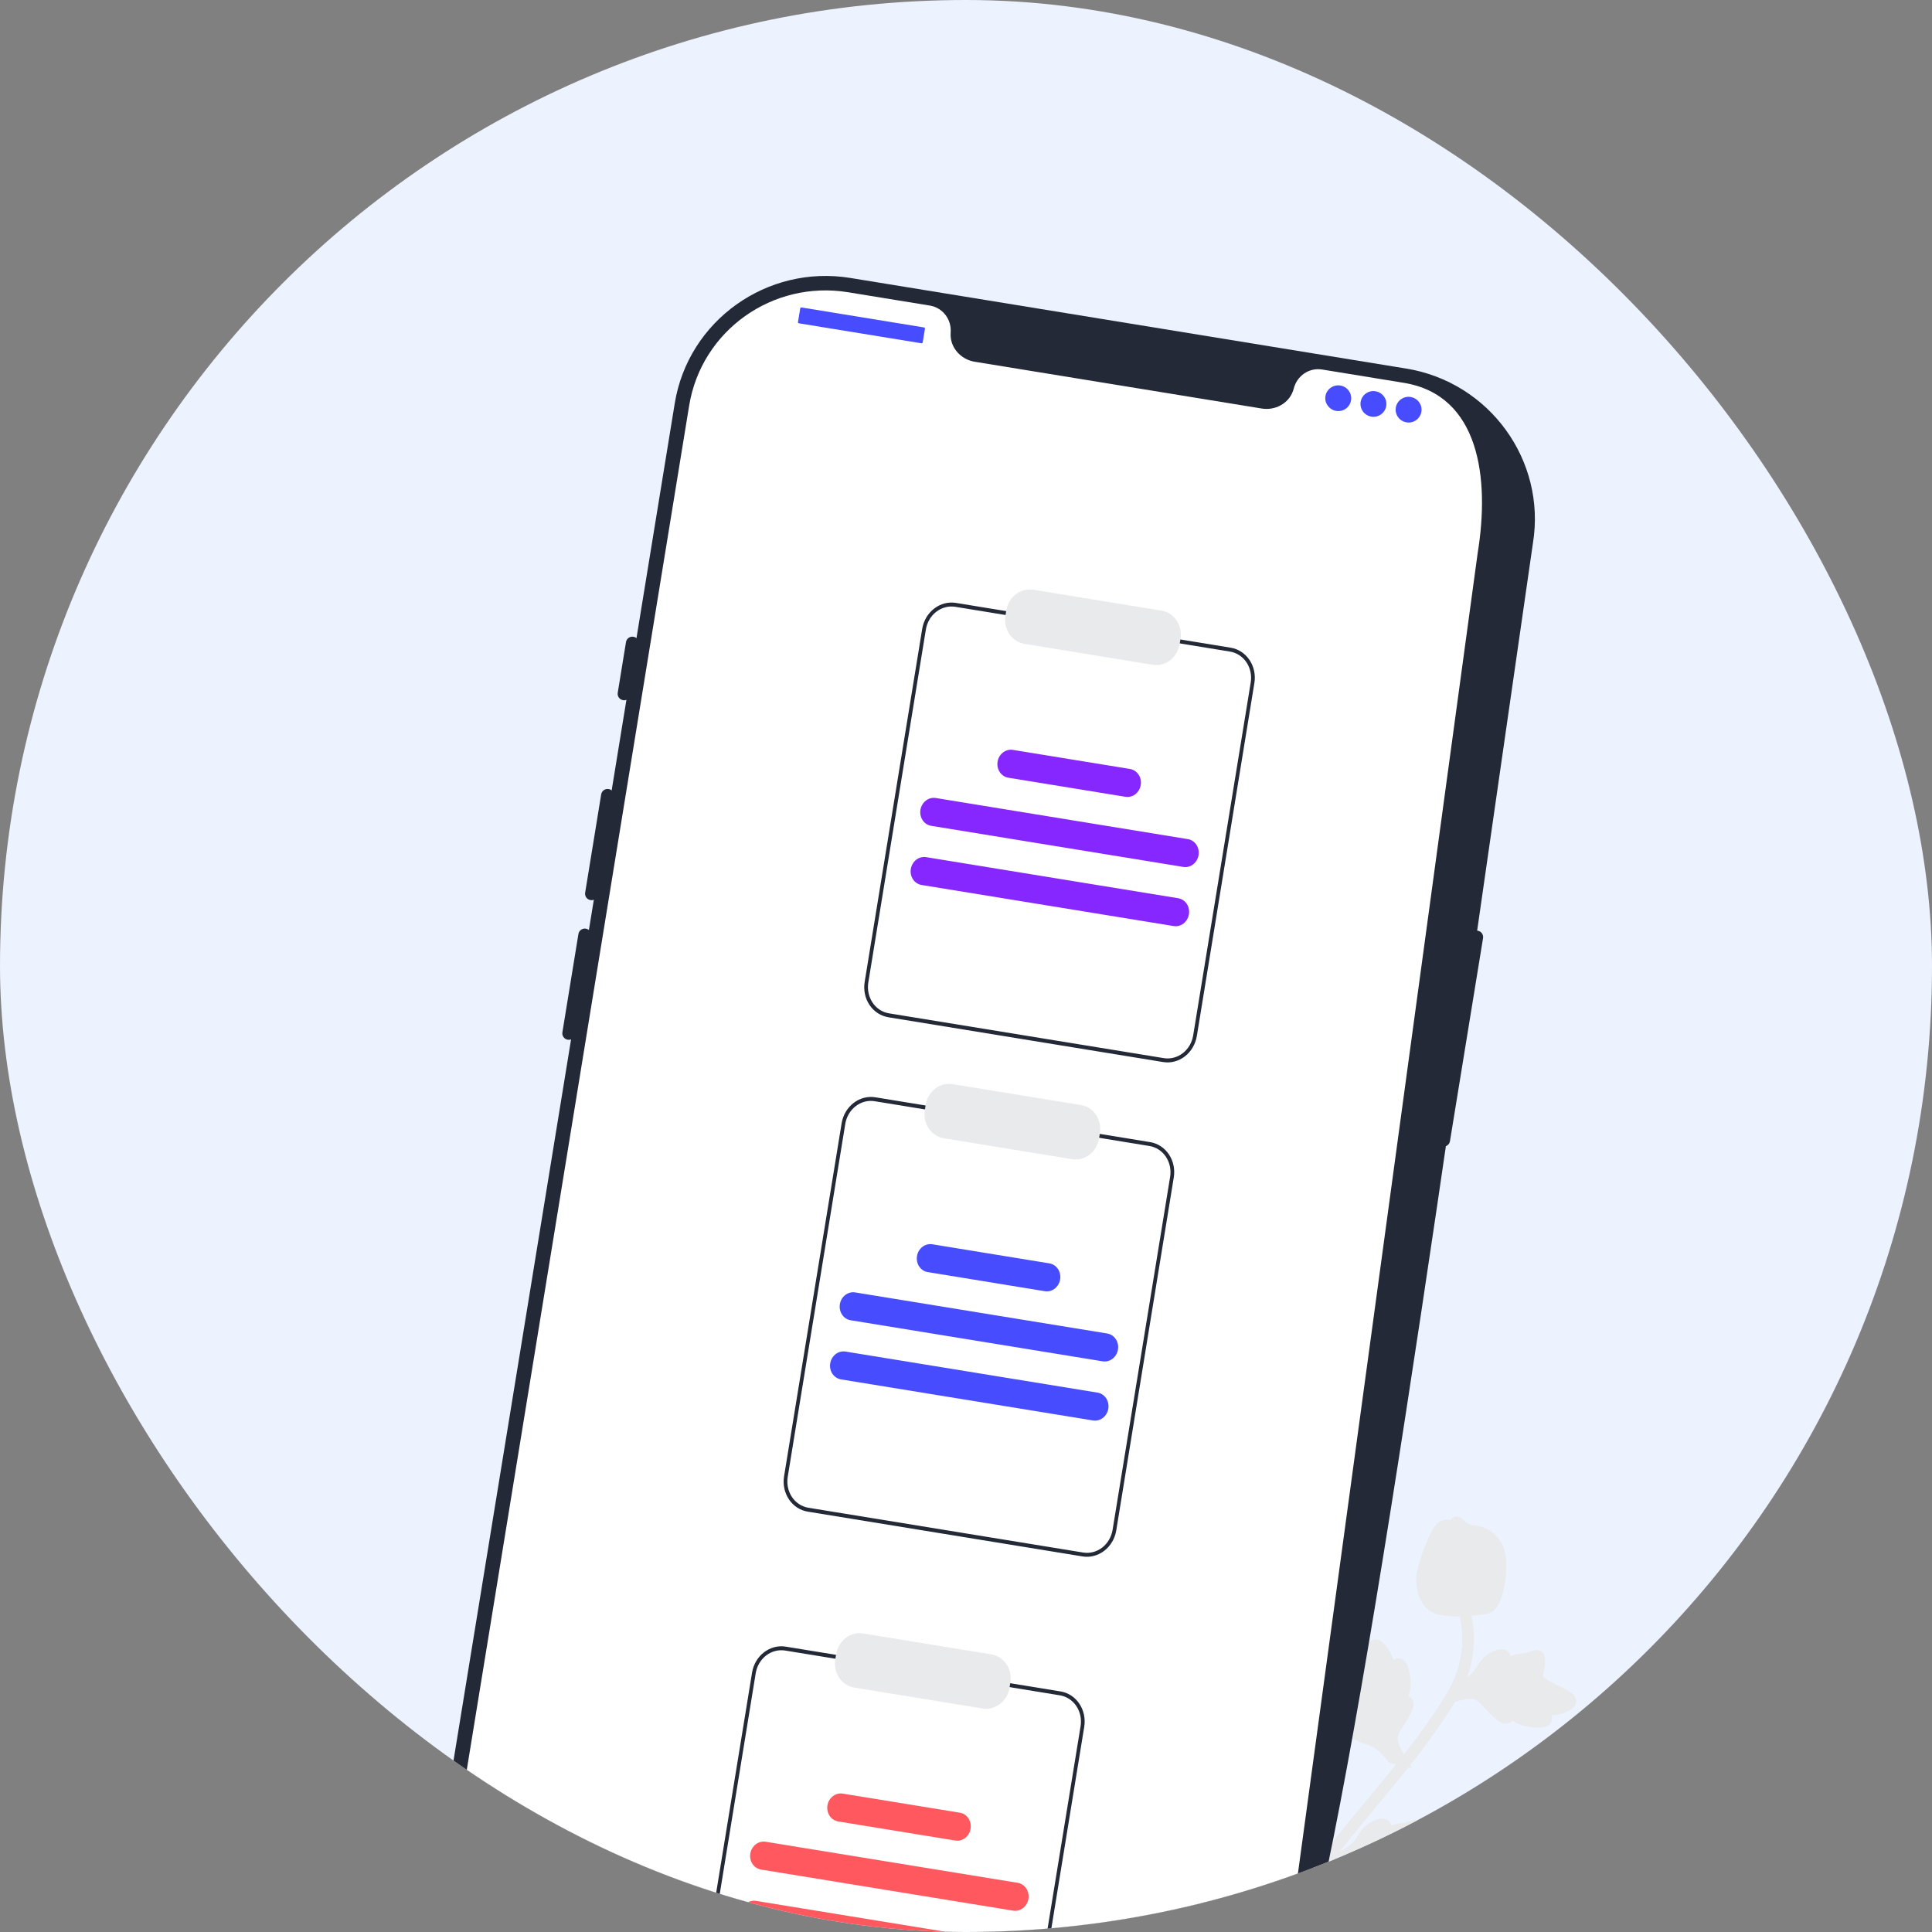
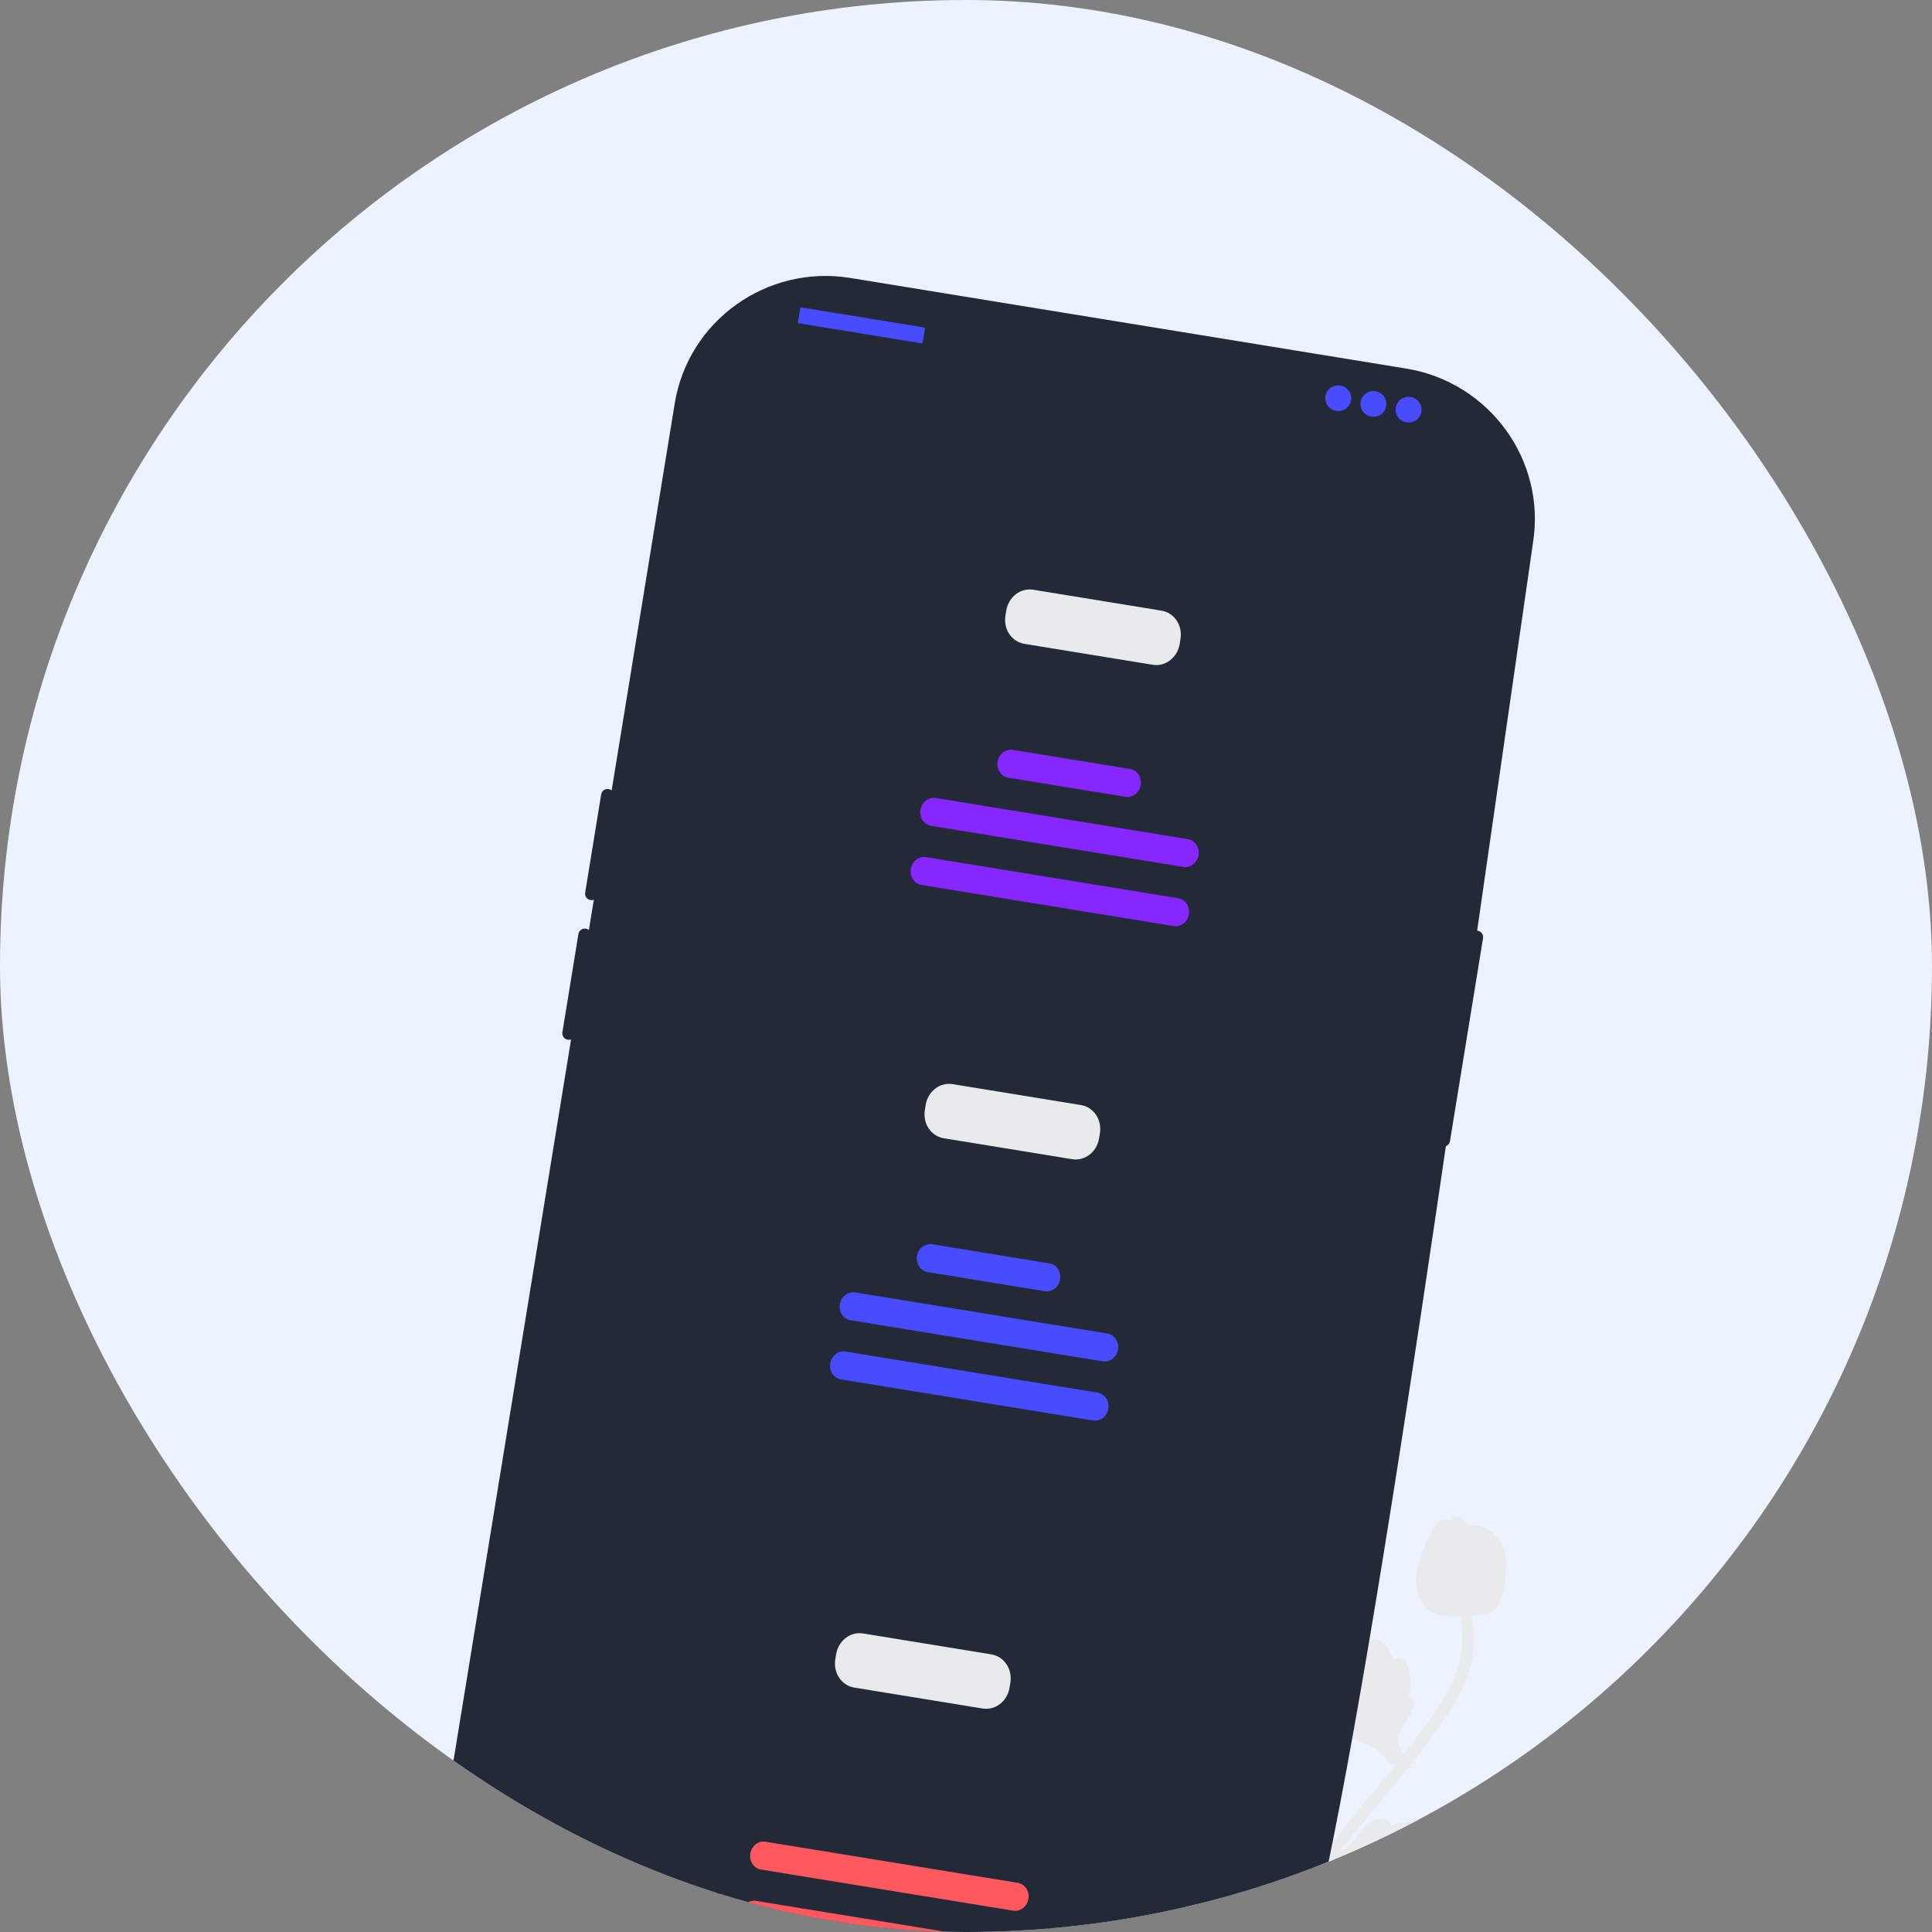
<svg xmlns="http://www.w3.org/2000/svg" width="64" height="64" viewBox="0 0 64 64" fill="none">
  <rect x="0" y="0" width="64" height="64" fill="#808080" stroke="none" />
  <g clip-path="url(#clip0_3358_100683)">
    <rect width="64" height="64" rx="32" fill="#EDF2FF" />
-     <path d="M55.701 63.467C55.72 63.216 55.127 63.088 55.156 62.868C55.185 62.65 55.783 62.702 56.418 62.313C56.533 62.243 57.255 61.801 57.188 61.464C57.06 60.824 54.208 61.12 53.938 60.188C53.879 59.983 53.938 59.697 53.776 59.055C53.711 58.799 53.657 58.666 53.544 58.623C53.383 58.562 53.245 58.736 52.849 58.99C52.254 59.371 52.147 59.249 51.72 59.586C51.403 59.836 51.295 60.035 51.159 59.993C50.965 59.934 51.055 59.498 50.834 59.389C50.608 59.277 50.21 59.582 49.966 59.847C49.507 60.344 49.456 60.847 49.301 61.306C49.132 61.804 48.763 62.483 47.854 63.177L39.564 69.045C41.309 67.871 46.187 64.719 48.086 63.609C48.635 63.288 49.21 62.976 49.835 63.129C50.436 63.276 51.01 63.836 51.978 64.213C52.091 64.257 52.407 64.376 52.551 64.243C52.67 64.133 52.563 63.951 52.673 63.847C52.82 63.707 53.132 63.92 53.646 63.998C54.008 64.053 54.286 64.012 54.526 63.977C54.598 63.966 55.676 63.801 55.701 63.467Z" fill="#E9EAEB" />
    <path d="M41.804 59.938C41.685 59.856 41.451 60.108 41.351 60.03C41.251 59.953 41.449 59.676 41.439 59.254C41.438 59.178 41.427 58.698 41.24 58.633C40.887 58.51 40.214 59.985 39.676 59.846C39.557 59.816 39.433 59.705 39.069 59.598C38.924 59.555 38.843 59.543 38.789 59.586C38.713 59.646 38.759 59.764 38.77 60.03C38.788 60.43 38.697 60.447 38.741 60.753C38.773 60.98 38.841 61.09 38.781 61.144C38.696 61.222 38.506 61.051 38.389 61.127C38.269 61.205 38.305 61.487 38.366 61.683C38.48 62.051 38.714 62.222 38.896 62.43C39.094 62.656 39.324 63.033 39.406 63.677L39.925 69.416C39.846 68.226 39.689 64.936 39.686 63.689C39.685 63.329 39.696 62.958 39.951 62.698C40.196 62.448 40.638 62.33 41.103 61.968C41.157 61.926 41.307 61.806 41.282 61.697C41.262 61.608 41.142 61.607 41.121 61.523C41.094 61.411 41.29 61.321 41.476 61.093C41.607 60.933 41.667 60.785 41.718 60.658C41.733 60.62 41.962 60.047 41.804 59.938Z" fill="#E9EAEB" />
    <path d="M43.795 62.102L44.167 61.422L44.233 61.397C44.54 61.28 44.768 61.118 44.913 60.913C44.937 60.881 44.958 60.847 44.98 60.813C45.066 60.677 45.173 60.508 45.394 60.377C45.517 60.305 45.825 60.153 46.007 60.325C46.057 60.37 46.081 60.424 46.092 60.475C46.102 60.471 46.111 60.467 46.122 60.463C46.253 60.411 46.332 60.405 46.408 60.399C46.467 60.394 46.527 60.389 46.64 60.357C46.689 60.343 46.73 60.328 46.764 60.316C46.868 60.28 46.998 60.241 47.118 60.327C47.244 60.423 47.237 60.576 47.232 60.678C47.224 60.859 47.197 60.975 47.179 61.052C47.173 61.08 47.165 61.111 47.165 61.122C47.164 61.212 47.544 61.391 47.686 61.459C48.007 61.611 48.285 61.743 48.261 61.994C48.244 62.173 48.07 62.305 47.729 62.397C47.623 62.425 47.525 62.434 47.441 62.437C47.468 62.495 47.48 62.565 47.451 62.641C47.382 62.82 47.142 62.881 46.736 62.823C46.635 62.809 46.5 62.789 46.342 62.715C46.268 62.681 46.206 62.642 46.154 62.608C46.133 62.636 46.104 62.663 46.063 62.684C45.943 62.743 45.801 62.712 45.643 62.587C45.468 62.451 45.342 62.312 45.231 62.191C45.134 62.084 45.051 61.993 44.969 61.944C44.816 61.855 44.624 61.892 44.388 61.95L43.795 62.102Z" fill="#E9EAEB" />
    <path d="M46.767 58.577L46.008 58.39L45.967 58.333C45.775 58.068 45.558 57.89 45.322 57.802C45.284 57.788 45.246 57.776 45.207 57.763C45.053 57.714 44.861 57.654 44.677 57.475C44.574 57.376 44.347 57.117 44.468 56.899C44.5 56.84 44.546 56.804 44.593 56.78C44.587 56.772 44.58 56.764 44.573 56.754C44.489 56.642 44.463 56.567 44.438 56.496C44.418 56.441 44.398 56.384 44.337 56.284C44.311 56.24 44.287 56.205 44.266 56.175C44.204 56.084 44.133 55.969 44.186 55.832C44.247 55.687 44.399 55.655 44.499 55.634C44.677 55.596 44.797 55.593 44.877 55.591C44.906 55.591 44.938 55.59 44.949 55.587C45.037 55.566 45.114 55.156 45.144 55.002C45.21 54.656 45.267 54.356 45.518 54.316C45.697 54.287 45.87 54.421 46.046 54.725C46.101 54.82 46.135 54.912 46.159 54.992C46.209 54.951 46.274 54.923 46.355 54.932C46.548 54.953 46.669 55.168 46.716 55.572C46.728 55.672 46.743 55.807 46.712 55.977C46.697 56.057 46.675 56.126 46.656 56.184C46.689 56.198 46.722 56.219 46.752 56.253C46.841 56.354 46.848 56.498 46.766 56.681C46.678 56.883 46.575 57.038 46.485 57.175C46.406 57.295 46.339 57.399 46.312 57.489C46.264 57.659 46.35 57.834 46.467 58.045L46.767 58.577Z" fill="#E9EAEB" />
-     <path d="M47.742 56.489L48.115 55.809L48.181 55.784C48.487 55.668 48.716 55.505 48.861 55.301C48.884 55.268 48.905 55.235 48.927 55.2C49.013 55.065 49.121 54.896 49.341 54.765C49.464 54.692 49.772 54.54 49.955 54.712C50.004 54.758 50.028 54.811 50.039 54.862C50.049 54.858 50.059 54.854 50.069 54.85C50.2 54.798 50.279 54.792 50.356 54.786C50.414 54.781 50.475 54.777 50.587 54.744C50.637 54.73 50.677 54.715 50.712 54.703C50.816 54.667 50.945 54.628 51.066 54.714C51.191 54.81 51.184 54.964 51.18 55.065C51.172 55.246 51.145 55.362 51.127 55.439C51.12 55.467 51.113 55.499 51.112 55.51C51.111 55.6 51.491 55.779 51.634 55.847C51.955 55.999 52.232 56.13 52.208 56.381C52.191 56.561 52.017 56.693 51.677 56.784C51.571 56.812 51.472 56.821 51.389 56.824C51.415 56.883 51.427 56.952 51.398 57.028C51.329 57.208 51.089 57.269 50.683 57.21C50.583 57.196 50.447 57.176 50.29 57.102C50.215 57.068 50.154 57.029 50.102 56.995C50.08 57.024 50.051 57.051 50.01 57.071C49.89 57.13 49.748 57.1 49.59 56.974C49.415 56.838 49.29 56.7 49.179 56.578C49.082 56.471 48.998 56.38 48.916 56.331C48.763 56.242 48.571 56.28 48.336 56.338L47.742 56.489Z" fill="#E9EAEB" />
    <path d="M39.784 69.183L39.709 69.007L39.541 68.917C39.549 68.901 39.564 68.862 39.587 68.802C39.716 68.472 40.107 67.466 40.88 65.992C41.42 64.963 42.033 63.944 42.7 62.965C43.369 61.983 43.933 61.28 44.386 60.715C44.727 60.288 45.06 59.888 45.384 59.497C46.25 58.454 47.068 57.469 47.818 56.27C47.986 56.003 48.334 55.446 48.419 54.655C48.469 54.196 48.423 53.727 48.282 53.259L48.65 53.151C48.805 53.667 48.856 54.187 48.801 54.697C48.706 55.574 48.327 56.181 48.144 56.472C47.381 57.692 46.555 58.687 45.68 59.74C45.357 60.129 45.026 60.528 44.686 60.952C44.237 61.512 43.678 62.209 43.018 63.178C42.358 64.146 41.754 65.152 41.221 66.168C40.457 67.624 40.072 68.615 39.945 68.94C39.877 69.114 39.863 69.15 39.784 69.183Z" fill="#E9EAEB" />
    <path d="M47.357 53.354C47.344 53.345 47.331 53.336 47.319 53.325C47.061 53.125 46.924 52.794 46.913 52.341C46.908 52.128 46.968 51.931 47.087 51.537C47.105 51.476 47.201 51.171 47.395 50.793C47.521 50.545 47.592 50.454 47.695 50.402C47.81 50.344 47.936 50.336 48.058 50.355C48.075 50.323 48.1 50.294 48.135 50.272C48.28 50.179 48.41 50.295 48.482 50.357C48.517 50.389 48.562 50.429 48.616 50.463C48.702 50.516 48.763 50.523 48.856 50.533C48.945 50.543 49.056 50.555 49.191 50.613C49.46 50.727 49.61 50.929 49.659 50.996C49.92 51.344 49.904 51.723 49.885 52.162C49.88 52.249 49.857 52.563 49.731 52.928C49.641 53.191 49.563 53.283 49.493 53.342C49.35 53.464 49.198 53.486 48.834 53.513C48.453 53.541 48.262 53.556 48.115 53.543C47.774 53.513 47.56 53.495 47.357 53.354Z" fill="#E9EAEB" />
    <path d="M37.089 70.441L18.678 67.439C15.917 66.989 14.034 64.394 14.48 61.654L22.352 13.361C22.799 10.621 25.409 8.758 28.171 9.208L46.582 12.209C49.343 12.659 51.226 15.255 50.78 17.995C47.961 37.444 45.005 59.256 42.907 66.288C42.461 69.028 39.851 70.891 37.089 70.441Z" fill="#242938" />
    <path d="M48.951 30.831C48.834 30.812 48.724 30.891 48.705 31.007L47.608 37.734C47.589 37.85 47.669 37.96 47.786 37.979C47.903 37.998 48.013 37.919 48.032 37.803L49.128 31.076C49.147 30.96 49.068 30.85 48.951 30.831Z" fill="#242938" />
-     <path d="M48.95 18.319L42.431 66.209C42.042 68.594 39.853 70.24 37.463 70.006L37.462 70.006C37.427 70.002 37.392 69.998 37.355 69.994C37.292 69.987 37.23 69.977 37.166 69.967C37.166 69.967 36.936 69.912 36.515 69.811C36.09 69.71 35.472 69.56 34.701 69.371C34.47 69.315 34.226 69.255 33.969 69.191C33.457 69.065 32.895 68.925 32.292 68.773C32.051 68.713 31.803 68.65 31.549 68.586C30.252 68.259 28.8 67.888 27.27 67.485C27.011 67.418 26.751 67.35 26.488 67.28C26.419 67.261 14.865 62.294 14.957 61.73L22.829 13.438C23.234 10.955 25.591 9.273 28.094 9.681L30.8 10.122C31.232 10.192 31.525 10.583 31.492 11.017C31.491 11.046 31.489 11.075 31.49 11.104C31.498 11.546 31.847 11.911 32.287 11.983L41.797 13.533C42.238 13.605 42.684 13.37 42.832 12.953C42.842 12.925 42.85 12.897 42.858 12.87C42.965 12.448 43.367 12.17 43.799 12.241L46.504 12.682C49.008 13.09 49.355 15.835 48.95 18.319Z" fill="white" />
-     <path d="M20.983 21.093C20.867 21.074 20.756 21.152 20.737 21.268L20.463 22.95C20.444 23.066 20.524 23.176 20.641 23.195C20.758 23.214 20.868 23.135 20.887 23.019L21.161 21.337C21.18 21.221 21.1 21.112 20.983 21.093Z" fill="#242938" />
    <path d="M20.161 26.138C20.044 26.119 19.934 26.198 19.915 26.314L19.384 29.572C19.365 29.688 19.444 29.798 19.561 29.817C19.678 29.836 19.788 29.757 19.807 29.641L20.339 26.383C20.358 26.267 20.278 26.157 20.161 26.138Z" fill="#242938" />
    <path d="M19.407 30.763C19.29 30.744 19.18 30.823 19.161 30.939L18.63 34.197C18.611 34.313 18.691 34.423 18.807 34.442C18.924 34.461 19.035 34.382 19.053 34.266L19.585 31.008C19.604 30.892 19.524 30.782 19.407 30.763Z" fill="#242938" />
    <path d="M30.61 10.847L26.55 10.185C26.53 10.181 26.512 10.195 26.509 10.214L26.434 10.669C26.431 10.689 26.445 10.707 26.464 10.71L30.524 11.372C30.544 11.375 30.563 11.362 30.566 11.342L30.64 10.888C30.643 10.868 30.63 10.85 30.61 10.847Z" fill="#474DFF" />
    <path d="M44.263 13.612C44.497 13.65 44.717 13.492 44.755 13.26C44.793 13.028 44.634 12.809 44.4 12.771C44.166 12.732 43.945 12.89 43.907 13.122C43.87 13.354 44.029 13.573 44.263 13.612Z" fill="#474DFF" />
    <path d="M45.428 13.802C45.662 13.84 45.882 13.682 45.92 13.45C45.958 13.218 45.799 12.999 45.565 12.961C45.331 12.922 45.111 13.08 45.073 13.312C45.035 13.544 45.194 13.763 45.428 13.802Z" fill="#474DFF" />
    <path d="M46.593 13.991C46.827 14.03 47.047 13.872 47.085 13.64C47.123 13.408 46.964 13.189 46.73 13.151C46.496 13.112 46.276 13.27 46.238 13.502C46.2 13.734 46.359 13.953 46.593 13.991Z" fill="#474DFF" />
    <path d="M38.532 35.182L29.427 33.698C29.175 33.656 28.951 33.51 28.804 33.291C28.657 33.071 28.599 32.797 28.643 32.528L30.549 20.832C30.593 20.563 30.736 20.321 30.945 20.16C31.154 19.999 31.413 19.931 31.664 19.972L40.769 21.456C41.021 21.497 41.245 21.644 41.392 21.863C41.539 22.082 41.597 22.357 41.553 22.626L39.647 34.321C39.602 34.59 39.46 34.832 39.251 34.994C39.042 35.155 38.783 35.223 38.532 35.182ZM31.643 20.101C31.424 20.066 31.198 20.125 31.015 20.266C30.833 20.406 30.709 20.617 30.671 20.852L28.764 32.547C28.726 32.782 28.777 33.022 28.905 33.213C29.033 33.404 29.228 33.532 29.448 33.568L38.553 35.052C38.772 35.088 38.998 35.029 39.181 34.888C39.363 34.747 39.487 34.536 39.525 34.302L41.432 22.606C41.47 22.372 41.419 22.132 41.291 21.941C41.163 21.749 40.968 21.622 40.748 21.585L31.643 20.101Z" fill="#242938" />
    <path d="M38.188 22.022L33.932 21.328C33.731 21.295 33.552 21.178 33.435 21.004C33.318 20.829 33.272 20.61 33.306 20.395L33.335 20.221C33.37 20.007 33.483 19.814 33.65 19.685C33.817 19.557 34.023 19.503 34.224 19.535L38.481 20.229C38.681 20.262 38.86 20.379 38.977 20.554C39.094 20.729 39.141 20.948 39.106 21.162L39.078 21.336C39.042 21.55 38.929 21.743 38.762 21.872C38.596 22.001 38.389 22.055 38.188 22.022Z" fill="#E9EAEB" />
    <path d="M39.198 28.718L30.848 27.357C30.791 27.348 30.737 27.327 30.688 27.295C30.64 27.264 30.598 27.222 30.564 27.173C30.531 27.123 30.508 27.067 30.495 27.008C30.483 26.948 30.481 26.887 30.491 26.826C30.501 26.765 30.522 26.707 30.553 26.655C30.584 26.602 30.624 26.557 30.671 26.52C30.718 26.484 30.771 26.458 30.827 26.443C30.883 26.429 30.941 26.426 30.998 26.435L39.348 27.797C39.463 27.815 39.564 27.882 39.631 27.982C39.697 28.081 39.724 28.206 39.704 28.328C39.684 28.45 39.619 28.56 39.525 28.633C39.43 28.706 39.312 28.737 39.198 28.718Z" fill="#8727FF" />
    <path d="M38.879 30.677L30.528 29.316C30.472 29.307 30.418 29.286 30.369 29.254C30.32 29.223 30.278 29.181 30.245 29.131C30.212 29.082 30.189 29.026 30.176 28.967C30.163 28.907 30.162 28.845 30.172 28.785C30.182 28.724 30.203 28.666 30.234 28.614C30.264 28.561 30.305 28.515 30.352 28.479C30.399 28.443 30.452 28.417 30.508 28.402C30.564 28.388 30.622 28.385 30.679 28.394L39.029 29.755C39.143 29.774 39.245 29.841 39.312 29.94C39.378 30.04 39.404 30.164 39.384 30.287C39.364 30.409 39.3 30.518 39.205 30.592C39.111 30.665 38.993 30.696 38.879 30.677Z" fill="#8727FF" />
    <path d="M37.282 26.395L33.403 25.763C33.346 25.754 33.292 25.733 33.243 25.701C33.195 25.669 33.153 25.628 33.12 25.578C33.087 25.529 33.063 25.473 33.05 25.413C33.038 25.354 33.036 25.292 33.046 25.232C33.056 25.171 33.077 25.113 33.108 25.06C33.139 25.008 33.179 24.962 33.226 24.926C33.273 24.89 33.326 24.864 33.382 24.849C33.438 24.834 33.496 24.832 33.553 24.841L37.432 25.473C37.489 25.483 37.543 25.503 37.591 25.535C37.64 25.567 37.682 25.608 37.715 25.658C37.748 25.707 37.772 25.763 37.784 25.823C37.797 25.882 37.798 25.944 37.788 26.005C37.778 26.065 37.758 26.123 37.727 26.176C37.696 26.228 37.656 26.274 37.609 26.31C37.562 26.346 37.508 26.372 37.452 26.387C37.396 26.402 37.338 26.404 37.282 26.395Z" fill="#8727FF" />
    <path d="M35.862 51.559L26.757 50.075C26.505 50.034 26.281 49.888 26.134 49.668C25.988 49.449 25.929 49.174 25.973 48.905L27.88 37.21C27.924 36.941 28.066 36.699 28.275 36.538C28.484 36.376 28.743 36.309 28.995 36.349L38.099 37.834C38.351 37.875 38.575 38.021 38.722 38.241C38.869 38.46 38.927 38.734 38.883 39.004L36.977 50.699C36.933 50.968 36.79 51.21 36.581 51.371C36.372 51.532 36.114 51.6 35.862 51.559ZM28.973 36.479C28.754 36.443 28.528 36.502 28.346 36.643C28.163 36.784 28.039 36.995 28.001 37.23L26.094 48.925C26.056 49.16 26.107 49.399 26.235 49.591C26.363 49.782 26.559 49.91 26.778 49.946L35.883 51.43C36.102 51.465 36.328 51.406 36.511 51.266C36.693 51.125 36.817 50.914 36.856 50.679L38.762 38.984C38.8 38.749 38.749 38.51 38.621 38.318C38.493 38.127 38.298 37.999 38.078 37.963L28.973 36.479Z" fill="#242938" />
    <path d="M35.519 38.4L31.262 37.706C31.061 37.673 30.883 37.556 30.765 37.381C30.648 37.206 30.602 36.987 30.637 36.773L30.665 36.599C30.7 36.384 30.814 36.192 30.98 36.063C31.147 35.934 31.353 35.88 31.554 35.913L35.811 36.607C36.011 36.64 36.19 36.756 36.307 36.931C36.425 37.106 36.471 37.325 36.436 37.54L36.408 37.713C36.373 37.928 36.259 38.121 36.093 38.249C35.926 38.378 35.719 38.432 35.519 38.4Z" fill="#E9EAEB" />
    <path d="M36.528 45.096L28.178 43.735C28.121 43.726 28.067 43.705 28.018 43.673C27.97 43.641 27.928 43.6 27.895 43.55C27.862 43.501 27.838 43.445 27.826 43.385C27.813 43.326 27.812 43.264 27.822 43.203C27.831 43.143 27.852 43.085 27.883 43.032C27.914 42.98 27.954 42.934 28.001 42.898C28.048 42.862 28.101 42.836 28.157 42.821C28.213 42.806 28.271 42.804 28.328 42.813L36.679 44.174C36.793 44.193 36.894 44.259 36.961 44.359C37.028 44.459 37.054 44.583 37.034 44.705C37.014 44.827 36.95 44.937 36.855 45.01C36.76 45.084 36.643 45.114 36.528 45.096Z" fill="#474DFF" />
    <path d="M36.209 47.055L27.858 45.694C27.802 45.684 27.748 45.663 27.699 45.632C27.651 45.6 27.608 45.558 27.575 45.509C27.542 45.46 27.519 45.404 27.506 45.344C27.494 45.285 27.492 45.223 27.502 45.162C27.512 45.102 27.533 45.044 27.564 44.991C27.595 44.939 27.635 44.893 27.682 44.857C27.729 44.821 27.782 44.794 27.838 44.78C27.894 44.765 27.952 44.763 28.009 44.772L36.359 46.133C36.474 46.152 36.575 46.218 36.642 46.318C36.708 46.417 36.734 46.542 36.715 46.664C36.695 46.786 36.63 46.896 36.535 46.969C36.441 47.042 36.323 47.073 36.209 47.055Z" fill="#474DFF" />
    <path d="M34.612 42.773L30.733 42.14C30.676 42.131 30.622 42.11 30.573 42.078C30.525 42.047 30.483 42.005 30.45 41.956C30.417 41.907 30.393 41.85 30.381 41.791C30.368 41.731 30.367 41.67 30.377 41.609C30.386 41.548 30.407 41.49 30.438 41.438C30.469 41.386 30.509 41.34 30.556 41.304C30.603 41.267 30.656 41.241 30.712 41.227C30.768 41.212 30.826 41.209 30.883 41.218L34.762 41.851C34.819 41.86 34.873 41.881 34.922 41.913C34.97 41.944 35.012 41.986 35.045 42.035C35.078 42.085 35.102 42.141 35.114 42.2C35.127 42.26 35.128 42.322 35.118 42.382C35.109 42.443 35.088 42.501 35.057 42.553C35.026 42.606 34.986 42.651 34.939 42.688C34.892 42.724 34.839 42.75 34.783 42.765C34.727 42.779 34.669 42.782 34.612 42.773Z" fill="#474DFF" />
    <path d="M32.895 69.757L23.791 68.273C23.539 68.231 23.315 68.085 23.168 67.865C23.021 67.646 22.963 67.372 23.007 67.102L24.913 55.407C24.957 55.138 25.099 54.896 25.308 54.735C25.517 54.574 25.776 54.506 26.028 54.547L35.133 56.031C35.385 56.072 35.608 56.218 35.755 56.438C35.902 56.657 35.96 56.932 35.917 57.201L34.01 68.896C33.966 69.165 33.824 69.407 33.615 69.569C33.406 69.73 33.147 69.797 32.895 69.757ZM26.007 54.676C25.787 54.641 25.562 54.7 25.379 54.84C25.197 54.981 25.073 55.192 25.034 55.427L23.128 67.122C23.09 67.357 23.14 67.597 23.269 67.788C23.397 67.979 23.592 68.107 23.812 68.143L32.916 69.627C33.136 69.663 33.362 69.604 33.544 69.463C33.727 69.322 33.851 69.111 33.889 68.876L35.796 57.181C35.834 56.946 35.783 56.707 35.655 56.516C35.527 56.324 35.331 56.196 35.112 56.16L26.007 54.676Z" fill="#242938" />
    <path d="M32.552 56.597L28.295 55.903C28.095 55.87 27.916 55.753 27.799 55.578C27.682 55.403 27.635 55.185 27.67 54.97L27.698 54.796C27.734 54.582 27.847 54.389 28.014 54.26C28.18 54.132 28.387 54.078 28.588 54.11L32.844 54.804C33.045 54.837 33.224 54.954 33.341 55.129C33.458 55.303 33.504 55.522 33.47 55.737L33.441 55.911C33.406 56.125 33.293 56.318 33.126 56.447C32.959 56.575 32.753 56.63 32.552 56.597Z" fill="#E9EAEB" />
    <path d="M33.562 63.293L25.211 61.932C25.155 61.923 25.101 61.902 25.052 61.87C25.003 61.839 24.961 61.797 24.928 61.748C24.895 61.698 24.872 61.642 24.859 61.583C24.847 61.523 24.845 61.461 24.855 61.401C24.865 61.34 24.886 61.282 24.917 61.23C24.948 61.177 24.988 61.132 25.035 61.095C25.082 61.059 25.135 61.033 25.191 61.018C25.247 61.004 25.305 61.001 25.362 61.01L33.712 62.371C33.826 62.39 33.928 62.457 33.995 62.556C34.061 62.656 34.087 62.78 34.068 62.903C34.048 63.025 33.983 63.134 33.888 63.208C33.794 63.281 33.676 63.312 33.562 63.293Z" fill="#FF585F" />
    <path d="M33.243 65.252L24.892 63.891C24.835 63.882 24.781 63.861 24.733 63.829C24.684 63.797 24.642 63.756 24.609 63.706C24.576 63.657 24.552 63.601 24.54 63.541C24.527 63.482 24.526 63.42 24.536 63.36C24.546 63.299 24.567 63.241 24.597 63.188C24.628 63.136 24.668 63.09 24.715 63.054C24.762 63.018 24.815 62.992 24.872 62.977C24.928 62.962 24.986 62.96 25.042 62.969L33.393 64.33C33.507 64.349 33.609 64.415 33.675 64.515C33.742 64.615 33.768 64.739 33.748 64.861C33.728 64.984 33.664 65.093 33.569 65.166C33.474 65.24 33.357 65.27 33.243 65.252Z" fill="#FF585F" />
-     <path d="M31.645 60.97L27.767 60.338C27.71 60.328 27.656 60.307 27.607 60.276C27.558 60.244 27.517 60.202 27.483 60.153C27.45 60.104 27.427 60.048 27.414 59.988C27.402 59.929 27.4 59.867 27.41 59.806C27.42 59.746 27.441 59.688 27.472 59.635C27.503 59.583 27.543 59.537 27.59 59.501C27.637 59.465 27.69 59.438 27.746 59.424C27.802 59.409 27.86 59.407 27.917 59.416L31.796 60.048C31.852 60.057 31.907 60.078 31.955 60.11C32.004 60.142 32.046 60.183 32.079 60.233C32.112 60.282 32.135 60.338 32.148 60.398C32.16 60.457 32.162 60.519 32.152 60.579C32.142 60.64 32.121 60.698 32.09 60.751C32.06 60.803 32.02 60.849 31.973 60.885C31.925 60.921 31.872 60.947 31.816 60.962C31.76 60.977 31.702 60.979 31.645 60.97Z" fill="#FF585F" />
  </g>
  <defs>
    <clipPath id="clip0_3358_100683">
      <rect width="64" height="64" rx="32" fill="white" />
    </clipPath>
  </defs>
</svg>